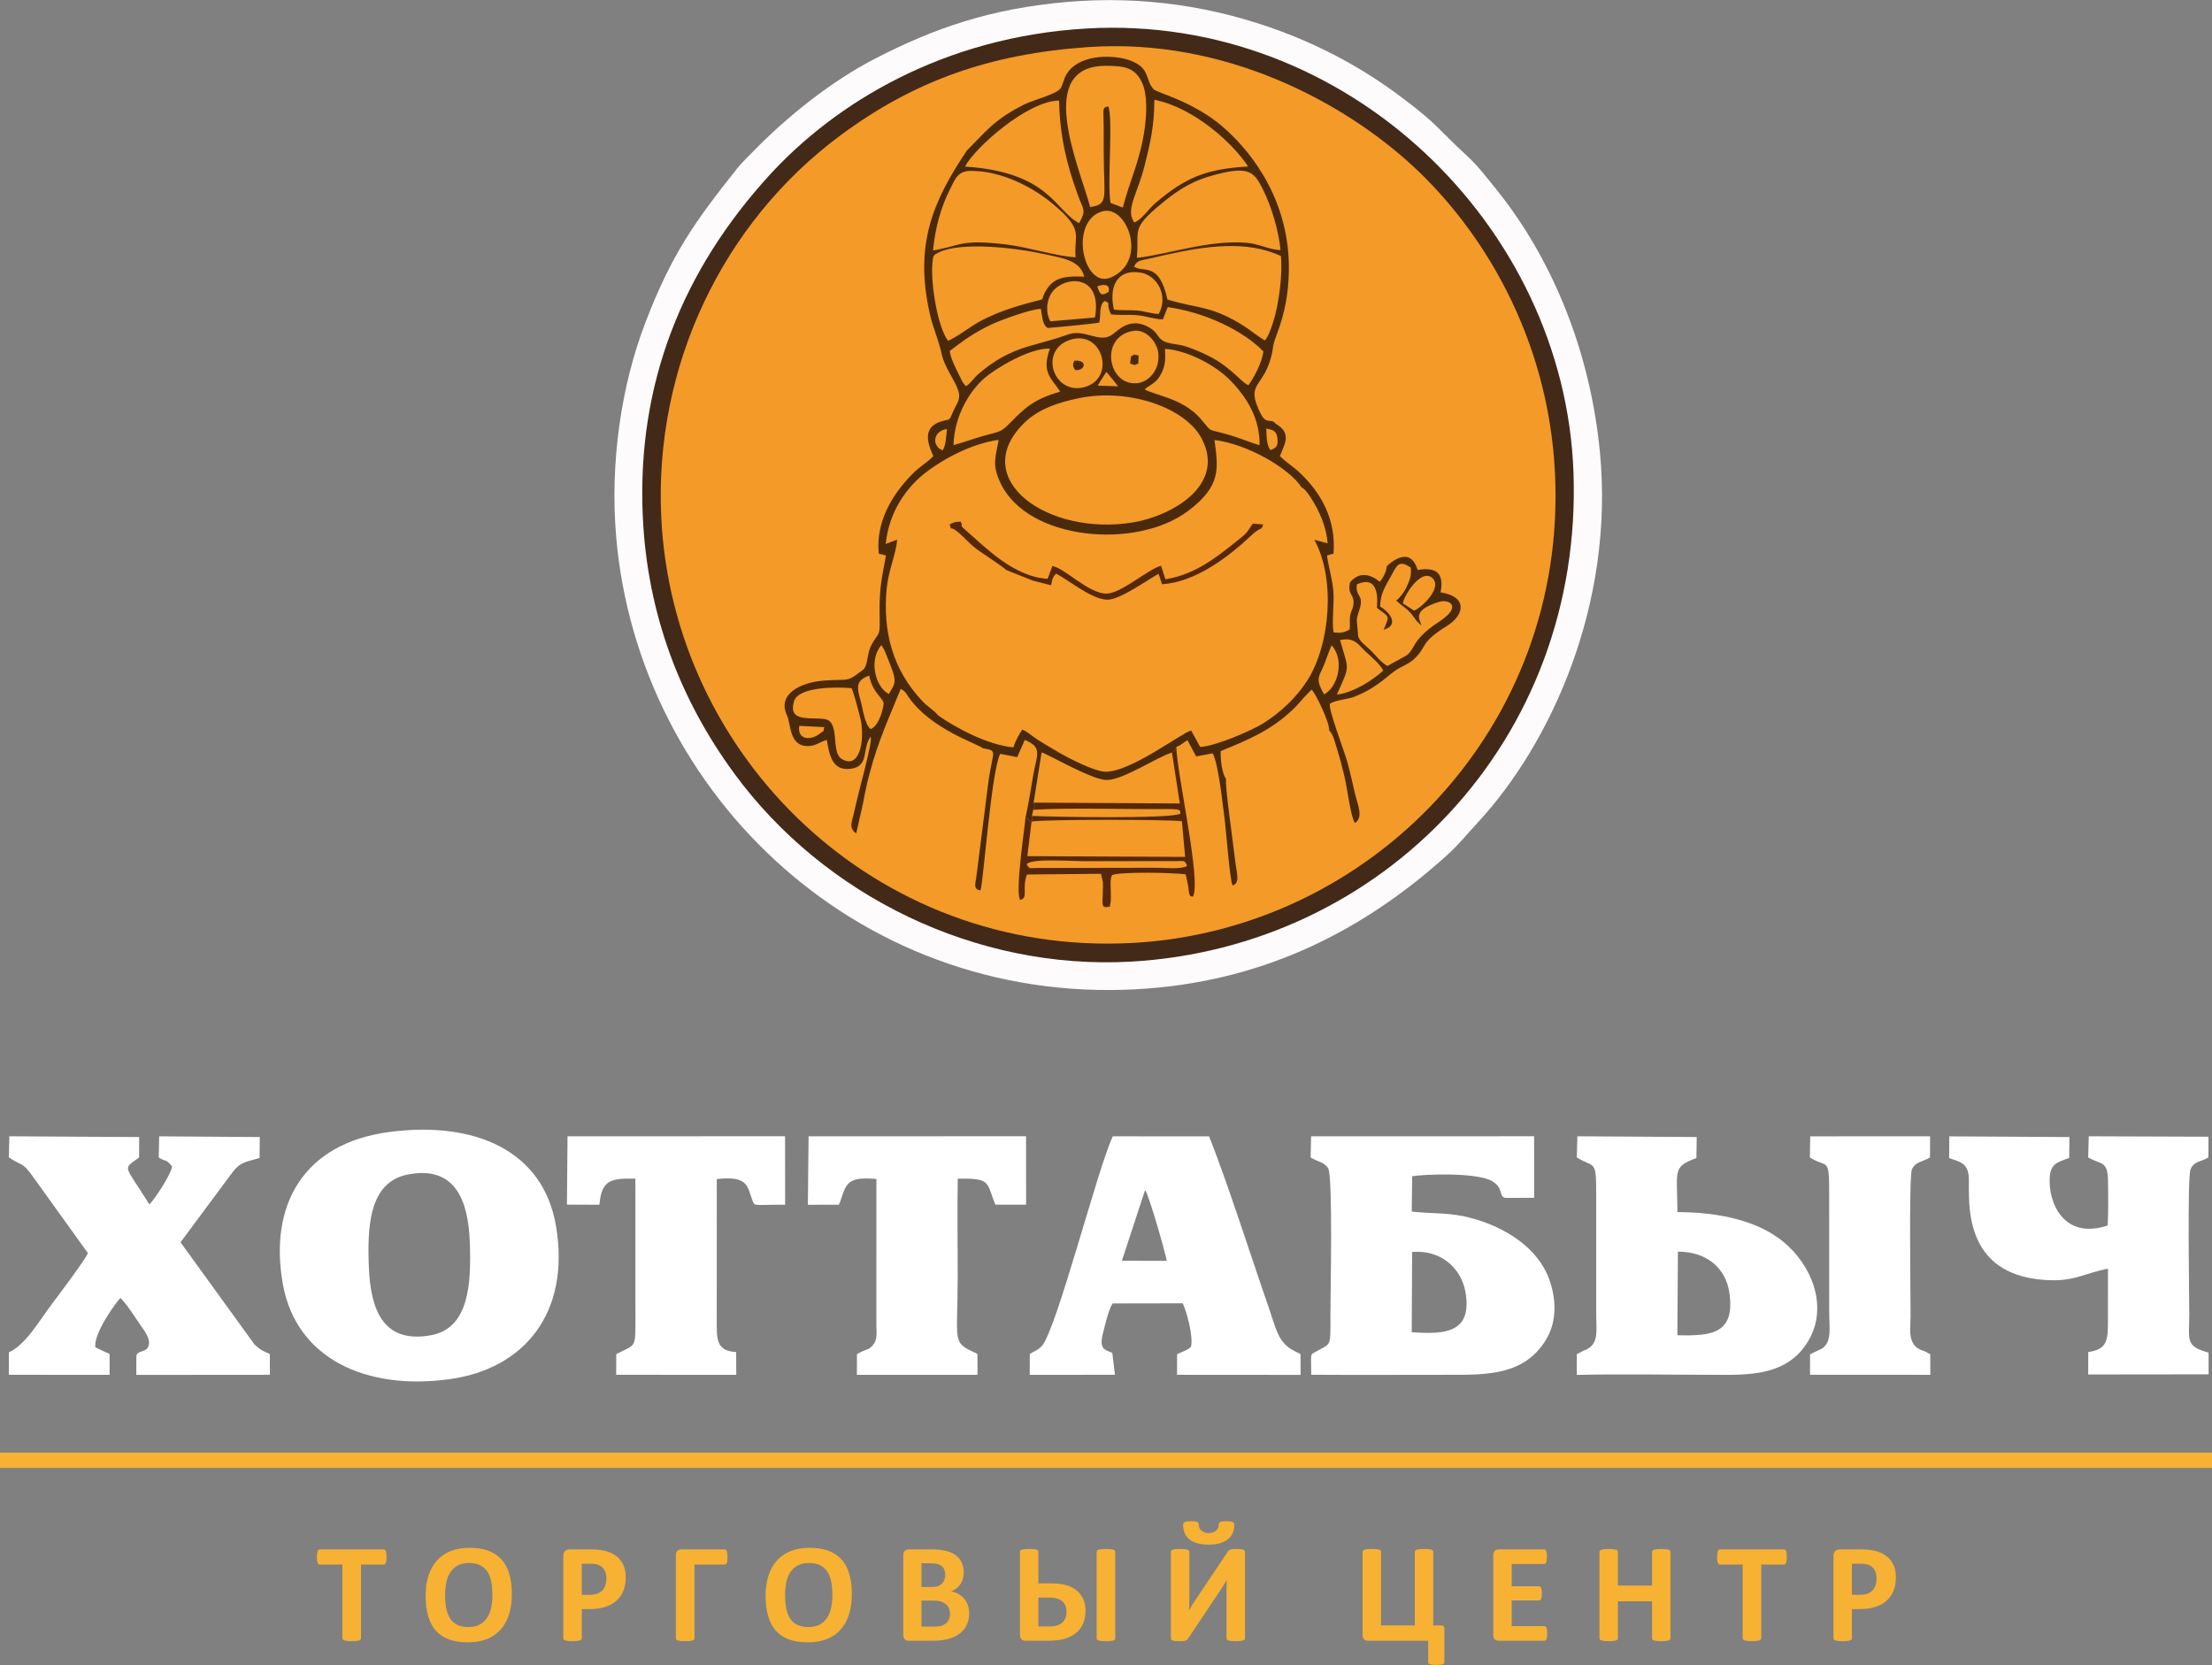
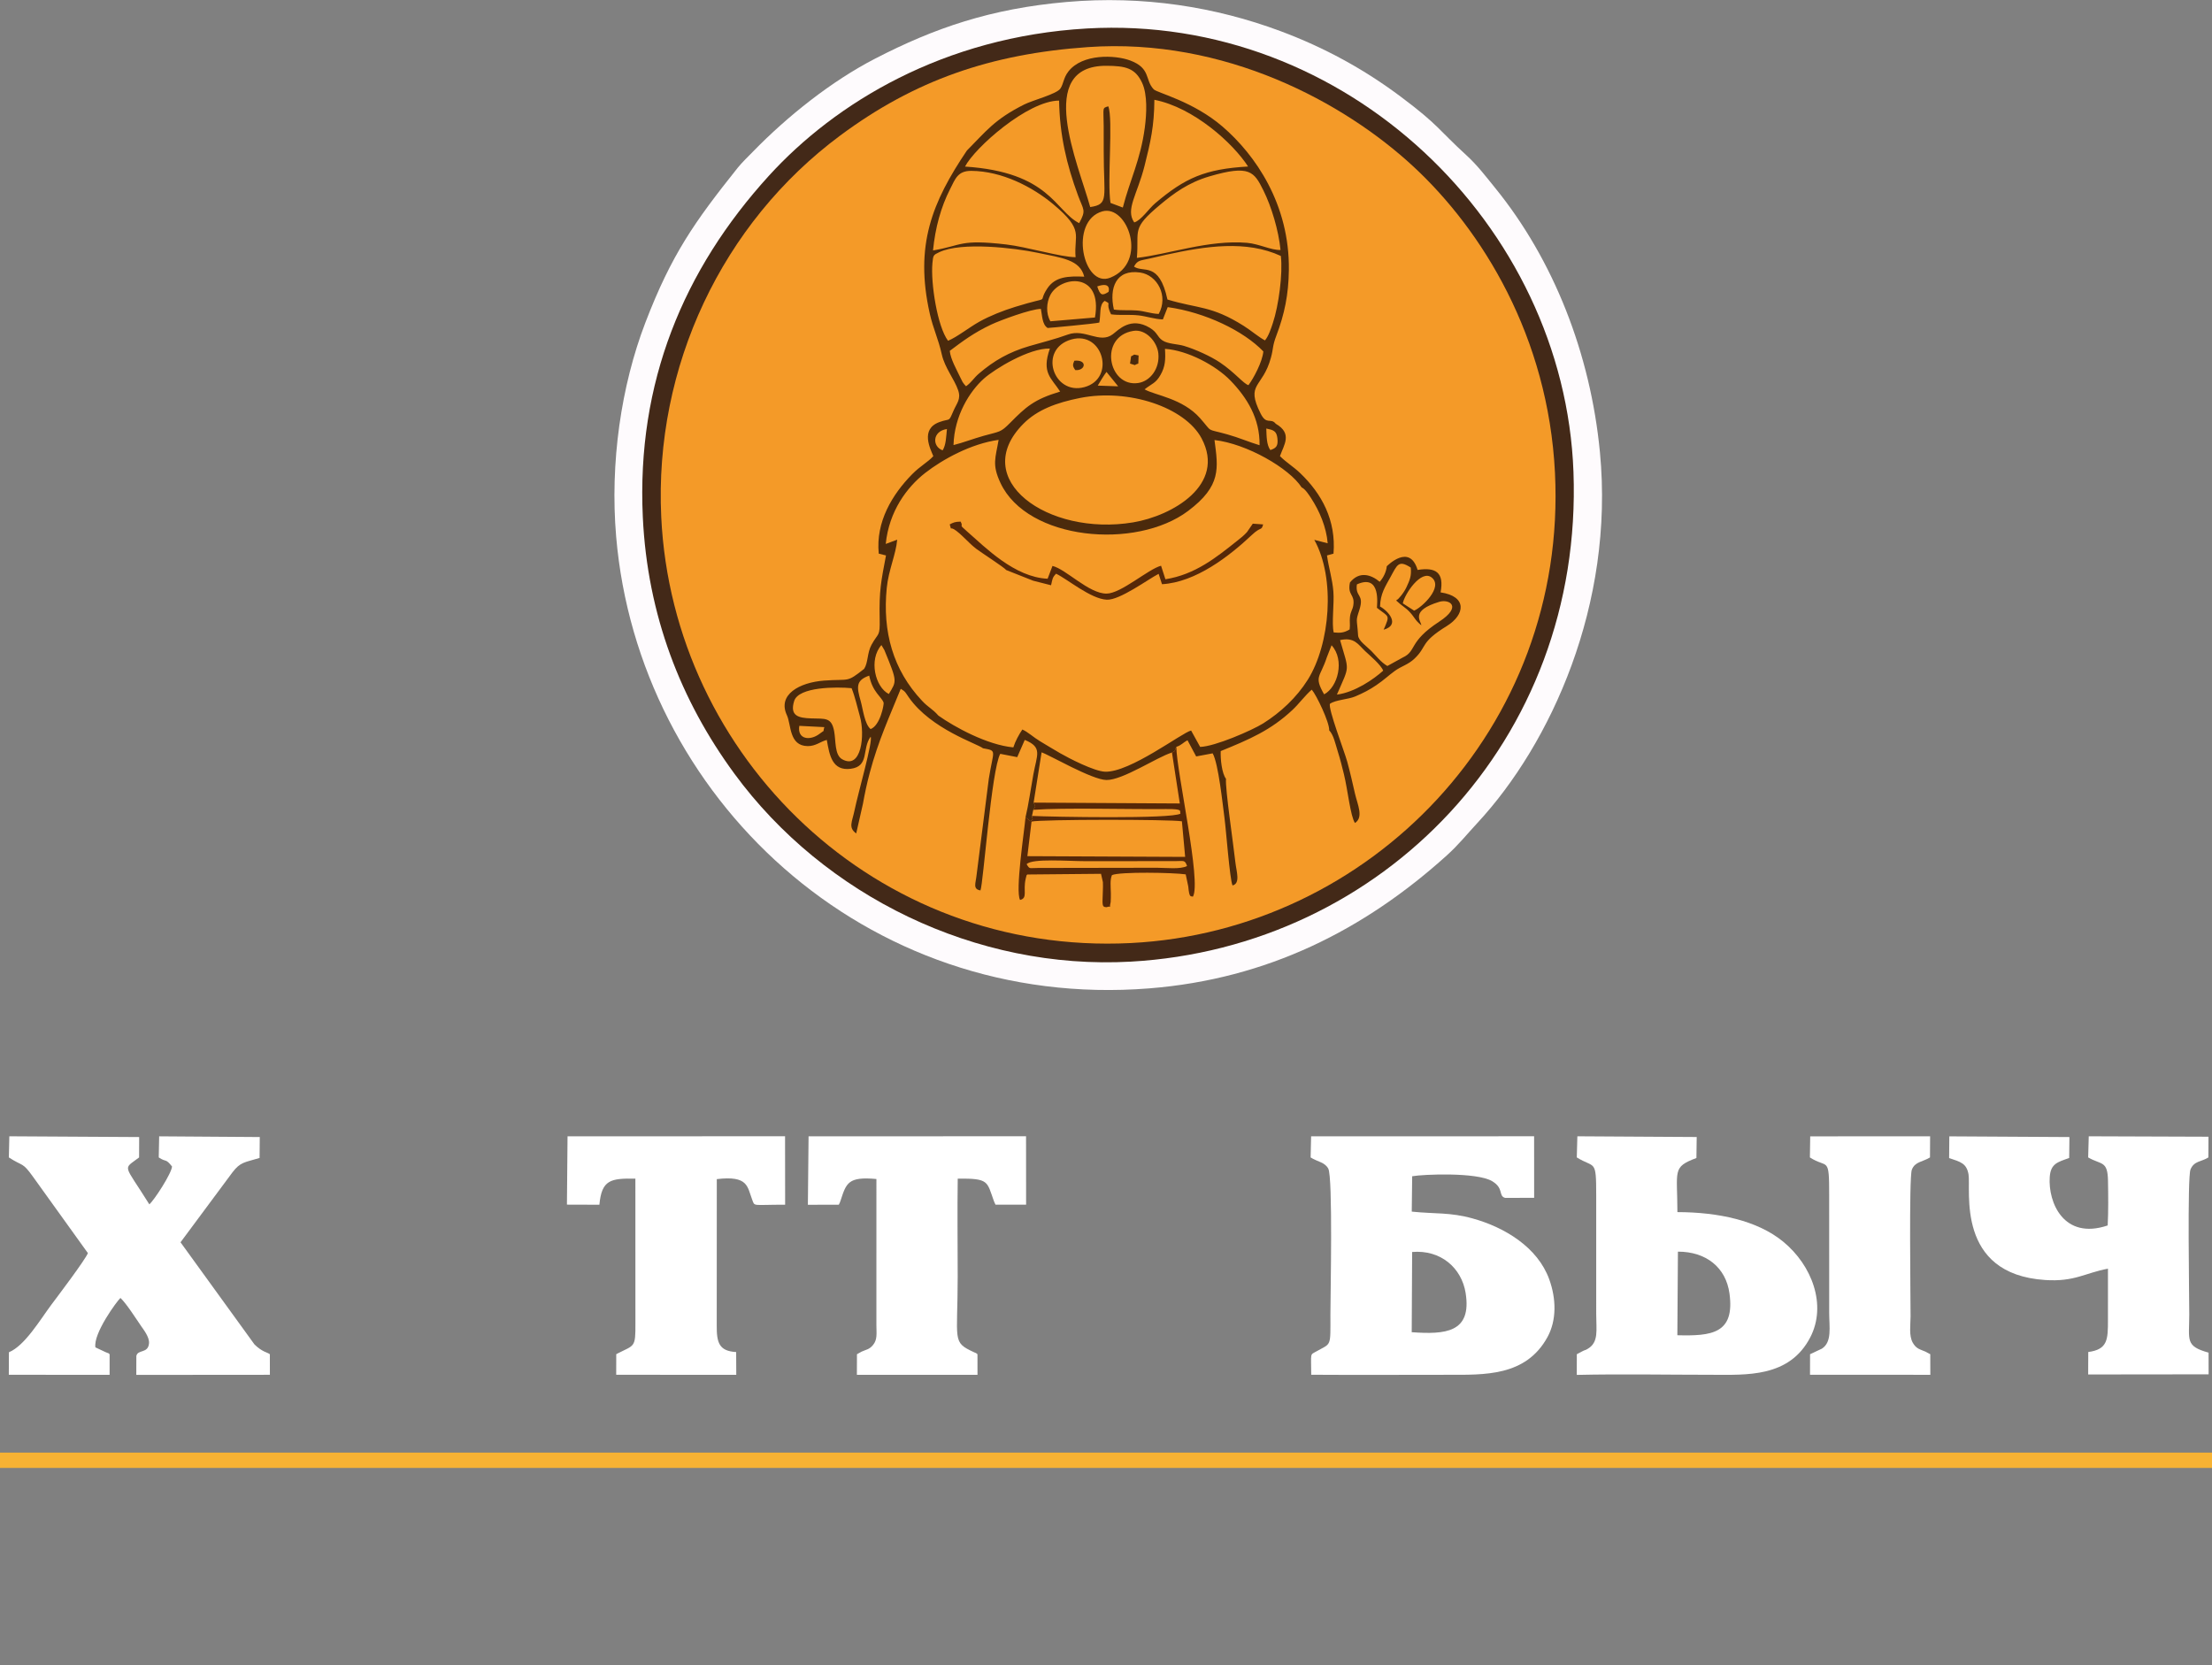
<svg xmlns="http://www.w3.org/2000/svg" width="178" height="134" viewBox="0 0 178 134" fill="none">
  <rect x="0" y="0" width="178" height="134" fill="#808080" stroke="none" />
  <g clip-path="url(#clip0_57_204)">
    <path fill-rule="evenodd" clip-rule="evenodd" d="M85.825 0.16C79.729 0.693 75.203 2.25 70.433 4.712C66.89 6.54 63.37 9.356 60.626 12.168C60.259 12.544 59.691 13.092 59.357 13.511C55.884 17.869 54.041 20.47 51.932 25.966C49.987 31.041 49.075 37.225 49.582 43.186C51.362 64.065 69.52 81.367 92.48 79.544C101.984 78.789 109.767 74.849 116.421 68.846C117.375 67.985 118.022 67.164 118.886 66.232C124.784 59.872 129.922 48.664 128.748 36.405C127.986 28.448 125.012 20.904 120.308 15.116C119.537 14.168 118.883 13.3 117.999 12.492C115.76 10.448 115.79 10.078 112.709 7.774C109.773 5.577 106.589 3.827 103.035 2.503C97.834 0.565 92.018 -0.382 85.825 0.16Z" fill="#FEFBFD" />
    <path fill-rule="evenodd" clip-rule="evenodd" d="M87.465 2.292C75.925 2.955 67.199 8.297 61.872 14.147C54.993 21.702 51.219 30.796 51.727 41.608C52.097 49.494 54.774 56.373 59.095 62.262C66.329 72.123 78.554 78.088 90.996 77.392C111.199 76.26 127.417 59.627 126.617 37.967C125.883 18.142 108.349 1.095 87.465 2.292Z" fill="#432918" />
    <path fill-rule="evenodd" clip-rule="evenodd" d="M87.552 3.79C79.687 4.338 73.59 6.472 67.621 10.9C58.121 17.949 52.633 29.509 53.21 41.606C54.132 60.932 70.467 76.93 90.997 75.896C110.196 74.93 126.15 58.624 125.129 38.052C124.583 27.068 119.255 18.524 113.748 13.414C108.172 8.241 98.562 3.024 87.552 3.79Z" fill="#F49A28" />
    <path fill-rule="evenodd" clip-rule="evenodd" d="M0.713 93.15C1.878 93.907 1.787 93.494 2.645 94.689L7.073 100.851C6.834 101.429 4.661 104.296 4.127 105.01C3.241 106.197 1.997 108.305 0.718 108.829L0.709 110.642L8.82 110.643L8.821 108.987C8.602 108.816 8.866 108.981 8.524 108.832L7.678 108.436C7.49 107.319 9.412 104.71 9.692 104.457C10.168 104.904 10.909 106.071 11.362 106.731C11.546 107.001 12.035 107.611 11.992 108.107C11.919 108.958 11.084 108.577 10.972 109.132L10.968 110.651L21.718 110.642L21.715 108.987C21.539 108.839 21.096 108.812 20.476 108.197L14.527 99.979L18.708 94.346C19.352 93.51 19.656 93.563 20.888 93.192L20.904 91.508L12.808 91.451L12.774 93.15C13.419 93.573 13.294 93.195 13.843 93.876C13.816 94.432 12.383 96.628 12.016 96.924C9.923 93.565 9.862 94.174 11.193 93.15L11.199 91.509L0.751 91.448L0.713 93.15Z" fill="white" />
    <path fill-rule="evenodd" clip-rule="evenodd" d="M156.846 93.2C157.759 93.506 158.252 93.616 158.408 94.515C158.618 95.734 157.34 102.547 164.585 103.015C166.951 103.168 167.76 102.452 169.628 102.102C169.623 103.476 169.621 104.853 169.627 106.227C169.631 107.809 169.606 108.603 168.043 108.809L168.036 110.617L177.728 110.606L177.724 108.86C175.824 108.329 176.169 107.872 176.171 105.791C176.173 104.386 176.005 94.757 176.272 94.113C176.561 93.415 177.154 93.508 177.708 93.15L177.717 91.482L168.082 91.448L168.035 93.149C169.102 93.768 169.602 93.382 169.631 95.032C169.651 96.165 169.666 97.5 169.606 98.624C166.05 99.82 164.806 96.753 164.942 94.738C165.016 93.642 165.575 93.528 166.508 93.194L166.527 91.509L156.862 91.453L156.846 93.2Z" fill="white" />
    <path fill-rule="evenodd" clip-rule="evenodd" d="M45.621 96.948L48.233 96.956C48.42 94.955 49.121 94.822 51.129 94.857L51.132 106.518C51.143 108.477 51.057 108.233 49.701 108.925C49.673 108.94 49.625 108.963 49.589 108.987L49.586 110.642L59.248 110.643L59.239 108.813C57.858 108.733 57.666 108.054 57.676 106.666L57.681 94.895C60.22 94.59 60.129 95.509 60.518 96.518C60.755 97.132 60.466 96.952 63.18 96.953L63.174 91.445L45.67 91.45L45.621 96.948Z" fill="white" />
    <path fill-rule="evenodd" clip-rule="evenodd" d="M65.01 96.96L67.503 96.953C67.524 96.919 67.545 96.824 67.552 96.845C67.559 96.866 67.589 96.761 67.598 96.735C67.608 96.709 67.63 96.656 67.64 96.624C68.104 95.204 68.243 94.677 70.525 94.886L70.524 106.666C70.528 107.329 70.614 107.814 70.246 108.253C69.944 108.614 69.707 108.608 69.335 108.778L68.96 108.987L68.954 110.645L78.659 110.643L78.657 108.987C78.506 108.862 78.619 108.938 78.376 108.826C76.582 107.994 77.066 107.972 77.066 102.739C77.066 100.12 77.029 97.471 77.069 94.856C79.595 94.827 79.408 95.083 79.969 96.633C79.981 96.668 80 96.71 80.012 96.74C80.024 96.77 80.049 96.821 80.059 96.846C80.069 96.87 80.089 96.918 80.109 96.951L82.571 96.953L82.566 91.445L65.066 91.45L65.01 96.96Z" fill="white" />
    <path fill-rule="evenodd" clip-rule="evenodd" d="M145.643 93.15C147.08 94.078 147.196 92.975 147.194 96.201C147.192 97.799 147.194 99.397 147.195 100.996C147.195 102.545 147.194 104.095 147.195 105.645C147.196 106.806 147.44 108.002 146.608 108.539L145.656 108.987L145.652 110.638L155.334 110.643L155.329 108.987L154.933 108.776C154.504 108.586 154.203 108.565 153.918 108.055C153.598 107.482 153.742 106.627 153.744 105.936C153.746 104.524 153.61 94.764 153.845 94.142C154.093 93.486 154.686 93.526 155.307 93.15L155.316 91.447L145.668 91.453L145.643 93.15Z" fill="white" />
-     <path fill-rule="evenodd" clip-rule="evenodd" d="M29.684 102.017C29.547 98.722 29.695 95.132 32.816 94.524C36.641 93.779 37.683 96.624 37.805 99.977C37.927 103.321 37.75 106.905 34.674 107.461C30.85 108.152 29.827 105.439 29.684 102.017ZM44.744 98.684C43.715 92.556 38.171 90.213 31.354 91.099C24.326 92.011 21.613 97.097 22.776 103.416C23.855 109.268 29.349 111.931 36.175 110.995C42.199 110.17 45.914 105.648 44.744 98.684Z" fill="white" />
-     <path fill-rule="evenodd" clip-rule="evenodd" d="M89.549 91.45C88.375 93.85 84.985 107.164 83.817 108.348C83.414 108.755 83.133 108.745 82.868 108.987L82.862 110.645L89.721 110.641L89.508 108.882C88.897 108.614 88.406 108.612 88.775 107.216C88.968 106.485 89.189 105.464 89.527 104.901L95.178 104.891C95.522 105.663 96.021 107.509 95.847 108.371C95.728 108.578 95.076 108.819 94.824 108.936C94.8 108.946 94.751 108.965 94.72 108.987L94.716 110.642L104.662 110.649L104.65 108.987C104.618 108.965 104.566 108.896 104.548 108.926L104.143 108.715C102.841 108.073 102.668 106.875 102.138 105.351C100.607 100.958 98.914 95.569 97.301 91.456L89.549 91.45ZM93.889 101.473L90.278 101.463L92.148 95.769C92.464 96.229 93.736 100.632 93.889 101.473Z" fill="white" />
    <path fill-rule="evenodd" clip-rule="evenodd" d="M106.884 94.045C107.268 94.732 107.057 104.311 107.058 105.791C107.061 108.451 107.145 108.072 105.951 108.749C105.389 109.068 105.509 108.804 105.515 110.639C109.169 110.663 112.826 110.642 116.477 110.642C119.435 110.642 122.78 110.791 124.523 107.613C125.274 106.245 125.233 104.518 124.666 102.955C123.73 100.373 121.083 98.78 118.525 98.066C116.672 97.548 115.488 97.709 113.604 97.51L113.638 94.664C114.51 94.505 118.85 94.323 120.078 95.063C121.04 95.642 120.554 96.241 121.113 96.404L123.453 96.401L123.45 91.446L105.506 91.451L105.466 93.15C106.029 93.508 106.593 93.523 106.884 94.045ZM113.601 107.215L113.635 100.759C115.961 100.563 117.617 102.064 117.938 104.051C118.458 107.274 116.271 107.404 113.601 107.215Z" fill="white" />
    <path fill-rule="evenodd" clip-rule="evenodd" d="M128.447 96.2L128.448 105.791C128.448 107.058 128.661 108.014 127.775 108.546C127.533 108.69 127.643 108.605 127.38 108.724L126.887 108.987L126.884 110.651C130.479 110.57 134.166 110.642 137.776 110.642C140.516 110.642 143.992 110.888 145.678 107.617C147.004 105.046 145.836 101.848 143.486 99.922C141.423 98.23 138.288 97.556 134.981 97.55C134.978 94.161 134.545 93.939 136.511 93.194L136.534 91.506L126.93 91.448L126.885 93.149C128.337 94.052 128.45 93.222 128.447 96.2ZM135.023 100.732C137.284 100.728 138.887 101.996 139.173 104.109C139.611 107.331 137.736 107.531 134.977 107.46L135.023 100.732Z" fill="white" />
    <path fill-rule="evenodd" clip-rule="evenodd" d="M64.321 58.416L66.335 58.519C66.183 59.012 66.446 58.672 65.965 59.045C65.199 59.642 64.138 59.518 64.321 58.416ZM68.528 55.384C68.819 56.117 68.976 56.88 69.194 57.641C69.619 59.12 69.332 61.995 67.761 61.1C67.148 60.75 67.27 59.606 67.121 58.834C66.906 57.711 66.402 57.855 65.275 57.816C64.247 57.782 63.538 57.613 63.905 56.42C64.264 55.262 67.328 55.272 68.528 55.384ZM70.058 58.675C69.57 58.279 69.438 57.042 69.255 56.404C68.935 55.285 68.863 54.751 69.946 54.373C70.21 55.715 70.956 56.089 71.105 56.55C71.147 56.681 70.831 58.392 70.058 58.675ZM71.524 55.853C70.425 55.297 69.892 53.089 70.928 51.915L71.161 52.308C71.176 52.342 71.191 52.38 71.205 52.414C72.222 54.889 72.156 54.8 71.524 55.853ZM106.551 55.88C105.712 54.398 106.232 54.557 106.772 52.895L107.151 51.93C108.232 53.112 107.661 55.304 106.551 55.88ZM111.306 53.974C110.545 54.664 109.013 55.722 107.582 55.9C108.633 53.468 108.573 54.102 107.836 51.514C109.002 51.258 109.292 51.875 109.88 52.426C110.224 52.748 111.128 53.506 111.306 53.974ZM112.885 48.557C113.007 47.851 114.36 45.777 115.221 46.488C116.148 47.251 114.44 48.874 113.795 49.144L112.885 48.557ZM111.053 48.813C111.077 47.782 111.472 47.207 111.907 46.415C112.434 45.456 112.543 45.04 113.524 45.678C113.594 46.363 113.439 46.692 113.179 47.258C112.943 47.772 112.45 48.302 112.432 48.26C112.421 48.237 112.382 48.308 112.358 48.334C112.834 48.79 113.1 48.882 113.457 49.273C113.843 49.695 113.874 49.928 114.375 50.323C114.351 49.972 113.44 49.153 115.821 48.434C116.611 48.195 117.71 48.791 115.805 50.036C113.305 51.67 114.026 52.392 112.877 52.918L111.642 53.598C111.125 53.299 110.743 52.789 110.351 52.391C109.972 52.007 109.312 51.576 109.284 51.129C109.199 49.737 109.072 50.061 109.382 49.108C109.812 47.781 109.042 48.09 109.188 47.032C111.176 46.133 110.793 48.742 110.802 48.916C111.771 49.691 111.877 49.438 111.343 50.679C112.715 50.289 111.704 49.161 111.053 48.813ZM86.919 32.026C90.827 31.255 95.359 32.775 96.691 35.278C98.68 39.019 94.339 41.515 91.18 42.041C84.303 43.186 77.898 38.557 82.369 34.088C83.472 32.986 84.996 32.407 86.919 32.026ZM102.225 36.222C101.913 35.803 101.921 35.076 101.899 34.487C102.473 34.609 102.725 34.68 102.793 35.272C102.868 35.922 102.673 36.064 102.225 36.222ZM104.745 39.228C105.027 39.342 105.357 39.865 105.51 40.1C106.172 41.119 106.73 42.401 106.84 43.724L105.761 43.446C107.493 46.56 107.029 51.846 105.24 54.701C104.335 56.143 103.046 57.338 101.649 58.218C100.765 58.774 97.751 60.085 96.576 60.11L95.849 58.793C95.151 58.937 90.925 62.189 88.915 62.106C88.048 62.069 86.032 61.035 85.326 60.627C84.776 60.308 84.27 60.003 83.69 59.653C83.147 59.326 82.738 58.922 82.269 58.711C82.007 59.09 81.696 59.661 81.544 60.149C79.447 59.957 76.805 58.509 75.514 57.592C75.015 57.022 74.737 56.975 74.192 56.393C71.86 53.906 71.007 50.853 71.357 47.317C71.5 45.88 72.093 44.625 72.198 43.434L71.275 43.776C71.542 41.132 72.988 39.201 74.451 38.061C75.859 36.965 78.148 35.705 80.358 35.4C80.109 36.875 79.808 37.374 80.509 38.87C82.672 43.488 91.413 44.277 95.609 41.119C98.305 39.092 98.025 37.673 97.73 35.414C100.325 35.708 103.755 37.685 104.745 39.228ZM75.855 36.242C75.006 35.946 75.006 34.702 76.2 34.528C76.134 35.172 76.127 35.808 75.855 36.242ZM92.104 31.334C92.706 30.865 93.007 30.842 93.387 30.174C93.77 29.5 93.8 28.941 93.746 28.075C95.562 28.194 97.841 29.409 99.018 30.628C100.355 32.011 101.39 33.679 101.358 35.832C100.479 35.568 99.706 35.222 98.757 34.957C96.965 34.454 97.644 34.871 96.573 33.658C95.15 32.049 92.945 31.82 92.104 31.334ZM88.336 31.034C88.418 30.879 88.879 30.132 89.04 29.933L89.978 31.091L88.336 31.034ZM86.221 27.317C88.751 26.601 89.814 30.466 87.26 31.156C84.737 31.837 83.52 28.081 86.221 27.317ZM91.209 26.628C92.212 26.468 93.117 27.51 93.213 28.445C93.337 29.659 92.562 30.679 91.592 30.824C89.176 31.185 88.382 27.078 91.209 26.628ZM76.729 35.819C76.794 33.458 78.029 31.488 79.185 30.461C80.043 29.7 82.82 28 84.483 28.053C83.794 30.022 84.6 30.407 85.31 31.513C83.193 32.145 82.542 32.764 81.293 34.024C80.497 34.825 80.489 34.7 79.151 35.075C78.341 35.301 77.478 35.635 76.729 35.819ZM88.461 25.96C88.601 25.286 88.428 24.53 88.895 24.215C89.524 24.535 88.898 24.258 89.408 25.297C90.127 25.396 90.863 25.294 91.63 25.382C92.293 25.459 92.891 25.685 93.576 25.707L93.965 24.717C96.996 25.136 100.085 26.638 101.661 28.282C101.591 29.109 100.872 30.456 100.463 30.997C100.072 30.892 99.351 29.96 98.158 29.163C97.439 28.683 96.233 28.125 95.275 27.837C94.757 27.68 93.977 27.691 93.543 27.396C93.1 27.095 93.16 26.765 92.527 26.383C90.992 25.457 90.007 26.553 89.543 26.902C88.482 27.701 87.313 26.426 85.944 26.92C84.86 27.312 83.956 27.523 82.818 27.857C81.203 28.33 79.988 29.026 78.784 30.057C78.334 30.442 78.198 30.757 77.738 31.086C77.711 31.062 77.677 31.024 77.662 31.006C77.647 30.987 77.608 30.947 77.589 30.923L77.461 30.745C77.42 30.679 77.347 30.522 77.313 30.451C76.981 29.751 76.494 28.911 76.427 28.238C77.443 27.478 78.34 26.789 79.777 26.114C80.494 25.777 82.972 24.86 83.76 24.86C83.865 25.344 83.85 26.125 84.305 26.395C84.329 26.405 88.181 26.046 88.461 25.96ZM84.526 25.858C84.154 25.226 84.205 24.356 84.517 23.748C85.322 22.188 88.765 21.822 88.112 25.552L84.526 25.858ZM89.635 24.915C89.24 23.181 89.8 21.65 91.745 21.932C93.14 22.134 94.042 23.83 93.241 25.266C92.558 25.233 92.121 25.037 91.485 24.988C90.845 24.938 90.289 25.004 89.635 24.915ZM88.296 23.051C89.481 22.63 89.207 23.485 89.207 23.488C88.699 23.814 88.535 23.794 88.296 23.051ZM76.289 27.425C75.432 26.294 74.884 22.772 75.032 21.179C75.093 20.53 75.108 20.523 75.574 20.3C77.373 19.442 81.666 19.96 83.482 20.341C85.492 20.763 86.91 20.901 87.249 22.266C85.974 22.211 84.913 22.25 84.274 23.218C83.395 24.548 84.818 23.731 81.695 24.696C80.691 25.006 79.658 25.418 78.823 25.882C77.99 26.344 77.02 27.126 76.289 27.425ZM91.253 21.453C91.54 20.928 91.748 20.981 92.469 20.816C92.916 20.712 93.378 20.604 93.88 20.494C97.02 19.805 100.292 19.315 103.07 20.599C103.239 22.025 102.894 24.601 102.425 26.007C102.275 26.461 102.075 27.066 101.79 27.396C101.242 27.098 100.709 26.622 100.077 26.223C97.474 24.583 96.426 24.853 93.945 24.106C93.27 20.985 91.992 21.991 91.253 21.453ZM88.708 17.01C90.716 16.441 92.437 21.096 89.349 22.346C87.153 23.234 85.996 17.78 88.708 17.01ZM75.08 20.156C75.259 18.33 75.717 16.662 76.453 15.219C76.874 14.391 77.068 13.744 78.164 13.751C80.618 13.768 83.081 15.035 84.763 16.443C87.3 18.566 86.393 18.866 86.553 20.699C85.325 20.689 82.62 19.863 80.962 19.673C77.198 19.241 77.467 19.752 75.08 20.156ZM91.485 20.753C91.673 18.477 91.007 18.439 93.355 16.478C94.455 15.56 95.615 14.698 97.313 14.198C100.573 13.238 100.916 13.823 101.664 15.321C102.32 16.633 102.893 18.567 103.044 20.117C102.29 20.148 101.329 19.627 100.346 19.542C97.285 19.279 94.005 20.476 91.485 20.753ZM91.273 17.9C90.544 16.859 91.517 15.678 92.105 13.336C92.587 11.414 92.877 10.162 92.893 8.031C96.053 8.65 99.231 11.53 100.433 13.401C96.981 13.599 95.357 14.319 92.951 16.365C92.447 16.793 91.823 17.742 91.273 17.9ZM77.655 13.406C78.434 11.893 82.694 8.106 85.225 8.095C85.274 10.863 85.824 13.226 86.755 15.748C87.189 16.927 87.426 16.89 86.84 17.958C84.903 16.983 84.488 13.85 77.655 13.406ZM87.73 16.664C86.751 13.137 83.257 5.266 89.039 5.295C90.557 5.302 91.354 5.473 91.906 6.666C92.347 7.619 92.271 9.155 92.122 10.275C91.781 12.857 90.919 14.501 90.354 16.703L89.362 16.331C89.086 14.636 89.589 9.593 89.185 8.556C88.681 8.705 88.8 8.633 88.814 10.118C88.82 10.795 88.816 11.476 88.816 12.153C88.811 15.934 89.271 16.43 87.73 16.664ZM77.805 12.118C75.012 16.262 73.582 19.752 74.822 25.252C75.097 26.471 75.501 27.244 75.784 28.515C76.028 29.609 76.799 30.51 77.105 31.412C77.348 32.129 76.996 32.437 76.721 33.073C76.307 34.028 76.502 33.637 75.592 33.969C74.02 34.543 74.882 36.151 75.104 36.71C74.668 37.197 74.06 37.494 73.397 38.169C71.811 39.782 70.459 41.99 70.713 44.556L71.296 44.702C70.907 46.756 70.734 47.545 70.787 49.792C70.822 51.292 70.685 50.877 70.13 51.894C69.775 52.544 69.868 53.321 69.537 53.829C68.082 54.98 68.41 54.617 66.311 54.774C64.323 54.923 62.551 55.907 63.321 57.557C63.677 58.319 63.482 60.029 64.995 60.046C65.647 60.053 66.037 59.669 66.533 59.55C66.749 60.792 66.968 62.057 68.452 61.872C69.99 61.68 69.342 60.252 70.058 59.294C70.275 59.582 69.035 63.887 68.766 65.209C68.574 66.152 68.238 66.595 68.899 67.075L69.44 64.691C69.592 63.845 69.768 63.021 69.99 62.191C70.674 59.608 71.601 57.62 72.483 55.435C72.868 55.659 72.853 55.726 73.143 56.139C74.94 58.693 78.641 59.844 79.102 60.221C80.271 60.435 79.942 60.325 79.571 62.665L78.587 70.412C78.521 71.086 78.255 71.555 78.897 71.661C79.123 71.139 79.78 61.963 80.49 60.668L81.856 60.934L82.462 59.548C83.915 60.141 83.444 60.73 83.153 62.331C82.95 63.447 82.767 64.772 82.524 65.771L82.93 66.094C83.228 65.714 83.109 66.241 83.045 65.665L83.147 65.175C83.355 64.798 83.341 64.995 83.176 64.594L83.817 60.549C84.413 60.738 87.877 62.765 89.04 62.774C90.364 62.785 93.115 60.923 94.308 60.563C94.655 60.344 94.43 60.607 94.66 60.105C95.072 59.978 95.172 59.778 95.56 59.577L96.256 60.877L97.583 60.629C98.049 61.443 98.385 64.724 98.533 65.819C98.668 66.814 98.954 70.737 99.182 71.26C99.835 71.101 99.492 70.121 99.415 69.427C99.254 67.96 98.577 63.405 98.657 62.678C98.324 62.254 98.201 61.079 98.231 60.447C100.519 59.514 102.261 58.78 104.026 57.116C104.518 56.653 105.06 55.922 105.558 55.504C105.933 55.933 106.993 58.146 106.961 58.778C107.321 59.157 107.456 59.859 107.652 60.482C107.844 61.089 107.988 61.664 108.145 62.302C108.454 63.557 108.666 65.688 109.035 66.235C109.746 65.769 109.241 64.756 109.038 63.881C108.839 63.014 108.651 62.173 108.415 61.309C108.187 60.479 106.849 57.002 107.023 56.639C107.502 56.314 108.474 56.295 109.053 56.05C109.712 55.77 110.196 55.519 110.752 55.142C111.391 54.708 111.695 54.394 112.226 54.006C112.784 53.598 113.308 53.503 113.833 52.998C114.876 51.999 114.24 51.733 116.43 50.379C117.899 49.468 118.082 47.992 115.924 47.674C116.225 46.081 115.548 45.628 114.074 45.869C113.426 43.694 111.625 45.55 111.594 45.572C111.548 46.053 111.302 46.512 111.024 46.822C110.326 46.234 109.379 45.944 108.63 46.881C108.413 47.961 109.053 47.784 108.897 48.74C108.841 49.079 108.68 49.214 108.632 49.657C108.587 50.074 108.662 50.208 108.606 50.659C108.156 50.92 107.894 50.952 107.325 50.9C107.146 50.19 107.376 48.562 107.297 47.603C107.214 46.582 106.925 45.714 106.783 44.702L107.307 44.556C107.526 41.87 106.358 39.734 104.627 38.077C104.064 37.539 103.55 37.253 102.998 36.71C103.321 35.787 104.025 34.894 102.66 34.103C102.25 33.59 101.923 34.246 101.438 33.275C100.208 30.814 101.605 31.265 102.276 28.771C102.482 28.006 102.381 27.873 102.706 27.017C103.369 25.275 103.689 23.697 103.715 21.744C103.784 16.43 101.01 12.456 98.382 10.191C96.01 8.146 93.108 7.472 92.84 7.19C92.115 6.427 92.619 5.495 90.949 4.869C89.724 4.41 87.098 4.317 85.982 5.742C85.565 6.275 85.592 6.738 85.33 7.126C85.027 7.575 83.12 8.056 82.413 8.412C79.999 9.627 79.352 10.565 77.805 12.118Z" fill="#4B2A0C" />
    <path fill-rule="evenodd" clip-rule="evenodd" d="M93.096 69.837L83.521 69.853C82.817 69.848 82.872 69.981 82.613 69.549C83.038 69.065 86.012 69.308 87.3 69.306L94.559 69.302C95.267 69.302 95.342 69.184 95.523 69.697C94.988 69.979 93.844 69.837 93.096 69.837ZM83.008 66.12C83.778 65.936 94.177 65.934 95.108 66.098L95.37 68.962L82.673 68.904L83.008 66.12ZM94.308 60.563L94.94 64.663L83.176 64.594C83.341 64.995 83.355 64.798 83.147 65.175C85.611 64.989 90.787 65.144 93.827 65.112C95.272 65.097 94.897 65.273 94.991 65.48C94.296 65.92 84.631 65.744 83.045 65.665C83.109 66.241 83.228 65.714 82.93 66.093L82.524 65.771C82.418 66.954 81.687 71.708 82.085 72.428C82.718 72.273 82.311 71.71 82.535 70.731C82.638 70.284 82.583 70.519 82.662 70.379L88.598 70.324L88.751 70.995C88.767 71.18 88.751 71.533 88.746 71.73C88.717 72.812 88.643 73.001 89.04 73.011C89.534 72.842 89.214 73.246 89.376 72.6C89.391 72.539 89.393 71.977 89.391 71.88C89.379 71.364 89.313 70.796 89.48 70.429C90.091 70.142 94.5 70.226 95.415 70.369L95.619 71.338C95.705 72.286 95.811 72.101 95.994 72.162C96.698 70.994 94.674 62.098 94.66 60.105C94.43 60.607 94.655 60.344 94.308 60.563Z" fill="#562808" />
    <path fill-rule="evenodd" clip-rule="evenodd" d="M80.972 45.877L83.143 46.736L84.579 47.101C84.703 46.58 84.675 46.489 84.983 46.171C85.933 46.633 87.778 48.201 89.061 48.264C90.101 48.315 92.381 46.623 93.235 46.181L93.507 47.017C96.217 46.863 98.917 44.769 100.731 43.058C101.503 42.33 101.494 42.756 101.646 42.204L100.812 42.145L100.349 42.817C100.061 43.133 99.906 43.242 99.579 43.504C97.889 44.855 96.168 46.247 93.78 46.618L93.431 45.53C92.395 45.8 90.211 47.772 89.041 47.773C87.613 47.775 85.782 45.805 84.693 45.546L84.302 46.576C81.633 46.454 79.308 44.069 77.794 42.747C77.062 42.107 77.574 42.49 77.302 41.98C76.85 41.984 76.698 42.061 76.424 42.203C76.62 42.838 76.353 42.266 76.961 42.725C77.183 42.893 77.3 43.009 77.501 43.198C77.873 43.546 78.151 43.856 78.559 44.168C78.946 44.464 80.804 45.658 80.972 45.877Z" fill="#562808" />
    <path fill-rule="evenodd" clip-rule="evenodd" d="M86.529 29.786C87.355 29.855 87.537 28.922 86.452 29.03C86.315 29.348 86.294 29.456 86.529 29.786Z" fill="#4B2A0C" />
-     <path fill-rule="evenodd" clip-rule="evenodd" d="M91.019 28.676L90.934 29.26C91.565 29.436 91.115 29.413 91.6 29.261L91.623 28.607C91.063 28.518 91.447 28.482 91.019 28.676Z" fill="#4B2A0C" />
-     <path d="M31.104 125.308C31.104 125.419 31.101 125.512 31.09 125.591C31.081 125.669 31.067 125.731 31.049 125.777C31.029 125.825 31.006 125.86 30.977 125.882C30.95 125.905 30.916 125.917 30.884 125.917H29.05V131.844C29.05 131.881 29.04 131.916 29.014 131.948C28.989 131.976 28.948 132.001 28.892 132.021C28.837 132.038 28.759 132.054 28.663 132.065C28.565 132.077 28.446 132.083 28.303 132.083C28.159 132.083 28.04 132.077 27.943 132.065C27.846 132.054 27.769 132.038 27.713 132.021C27.657 132.001 27.616 131.976 27.591 131.948C27.566 131.916 27.554 131.881 27.554 131.844V125.917H25.721C25.685 125.917 25.651 125.905 25.624 125.882C25.599 125.86 25.576 125.825 25.557 125.777C25.54 125.731 25.525 125.669 25.514 125.591C25.505 125.512 25.5 125.419 25.5 125.308C25.5 125.195 25.505 125.099 25.514 125.018C25.525 124.939 25.54 124.875 25.557 124.829C25.576 124.78 25.599 124.747 25.624 124.726C25.651 124.705 25.685 124.695 25.721 124.695H30.884C30.916 124.695 30.948 124.705 30.977 124.726C31.006 124.747 31.029 124.78 31.049 124.829C31.067 124.875 31.081 124.939 31.09 125.018C31.101 125.099 31.104 125.195 31.104 125.308ZM41.189 128.286C41.189 128.895 41.114 129.44 40.963 129.92C40.812 130.402 40.588 130.811 40.289 131.145C39.99 131.48 39.621 131.736 39.182 131.913C38.742 132.088 38.232 132.176 37.654 132.176C37.085 132.176 36.587 132.1 36.164 131.951C35.738 131.802 35.384 131.575 35.1 131.267C34.818 130.961 34.606 130.571 34.464 130.097C34.322 129.624 34.252 129.064 34.252 128.415C34.252 127.823 34.327 127.288 34.478 126.813C34.629 126.337 34.853 125.934 35.152 125.6C35.451 125.267 35.82 125.011 36.258 124.834C36.699 124.656 37.21 124.567 37.791 124.567C38.347 124.567 38.836 124.64 39.262 124.788C39.685 124.936 40.04 125.163 40.325 125.471C40.611 125.777 40.826 126.162 40.971 126.63C41.116 127.099 41.189 127.65 41.189 128.286ZM39.623 128.362C39.623 127.976 39.593 127.625 39.532 127.309C39.472 126.992 39.37 126.721 39.225 126.496C39.08 126.272 38.887 126.097 38.644 125.973C38.403 125.85 38.101 125.789 37.74 125.789C37.375 125.789 37.068 125.859 36.825 125.996C36.58 126.133 36.38 126.319 36.229 126.551C36.078 126.781 35.973 127.05 35.91 127.359C35.849 127.669 35.817 127.995 35.817 128.34C35.817 128.741 35.849 129.102 35.909 129.422C35.968 129.742 36.072 130.016 36.214 130.245C36.357 130.472 36.548 130.644 36.79 130.764C37.032 130.883 37.335 130.942 37.701 130.942C38.066 130.942 38.372 130.875 38.615 130.737C38.861 130.601 39.06 130.415 39.211 130.181C39.361 129.946 39.468 129.672 39.53 129.36C39.593 129.049 39.623 128.715 39.623 128.362ZM50.354 126.929C50.354 127.344 50.29 127.708 50.16 128.027C50.033 128.347 49.845 128.613 49.597 128.831C49.352 129.05 49.051 129.215 48.693 129.329C48.335 129.443 47.913 129.5 47.428 129.5H46.816V131.844C46.816 131.884 46.804 131.916 46.779 131.948C46.753 131.976 46.712 132.001 46.657 132.021C46.601 132.04 46.526 132.054 46.43 132.065C46.337 132.077 46.216 132.083 46.071 132.083C45.928 132.083 45.808 132.077 45.711 132.065C45.614 132.054 45.539 132.038 45.483 132.021C45.426 132.001 45.386 131.976 45.365 131.948C45.342 131.916 45.33 131.881 45.33 131.844V125.23C45.33 125.052 45.377 124.918 45.469 124.829C45.562 124.739 45.684 124.695 45.835 124.695H47.564C47.737 124.695 47.904 124.701 48.061 124.715C48.218 124.729 48.404 124.756 48.625 124.8C48.843 124.845 49.066 124.924 49.29 125.042C49.515 125.158 49.708 125.308 49.867 125.488C50.024 125.669 50.146 125.878 50.23 126.12C50.313 126.36 50.354 126.63 50.354 126.929ZM48.799 127.038C48.799 126.779 48.752 126.566 48.662 126.4C48.572 126.232 48.459 126.109 48.325 126.028C48.192 125.949 48.053 125.899 47.908 125.878C47.76 125.856 47.611 125.847 47.454 125.847H46.816V128.348H47.489C47.728 128.348 47.927 128.315 48.09 128.251C48.25 128.187 48.383 128.097 48.486 127.98C48.589 127.865 48.666 127.725 48.72 127.565C48.772 127.404 48.799 127.227 48.799 127.038ZM58.541 125.312C58.541 125.424 58.538 125.519 58.528 125.597C58.518 125.675 58.503 125.736 58.486 125.783C58.466 125.832 58.443 125.864 58.414 125.885C58.385 125.906 58.352 125.917 58.315 125.917H55.885V131.856C55.885 131.893 55.873 131.926 55.848 131.955C55.824 131.984 55.783 132.007 55.726 132.027C55.67 132.044 55.593 132.059 55.5 132.07C55.406 132.079 55.284 132.083 55.136 132.083C54.994 132.083 54.874 132.079 54.777 132.07C54.681 132.059 54.603 132.044 54.547 132.027C54.491 132.007 54.451 131.984 54.425 131.955C54.4 131.926 54.388 131.893 54.388 131.856V125.166C54.388 125.007 54.429 124.889 54.51 124.811C54.591 124.733 54.698 124.695 54.831 124.695H58.315C58.391 124.695 58.446 124.741 58.486 124.837C58.523 124.931 58.541 125.088 58.541 125.312ZM68.548 128.286C68.548 128.895 68.472 129.44 68.321 129.92C68.17 130.402 67.946 130.811 67.646 131.145C67.349 131.48 66.98 131.736 66.54 131.913C66.099 132.088 65.591 132.176 65.013 132.176C64.443 132.176 63.945 132.1 63.521 131.951C63.097 131.802 62.743 131.575 62.458 131.267C62.176 130.961 61.964 130.571 61.822 130.097C61.681 129.624 61.61 129.064 61.61 128.415C61.61 127.823 61.685 127.288 61.836 126.813C61.987 126.337 62.211 125.934 62.511 125.6C62.809 125.267 63.178 125.011 63.617 124.834C64.058 124.656 64.568 124.567 65.15 124.567C65.705 124.567 66.194 124.64 66.62 124.788C67.043 124.936 67.399 125.163 67.683 125.471C67.97 125.777 68.184 126.162 68.329 126.63C68.473 127.099 68.548 127.65 68.548 128.286ZM66.981 128.362C66.981 127.976 66.951 127.625 66.89 127.309C66.83 126.992 66.728 126.721 66.583 126.496C66.438 126.272 66.244 126.097 66.002 125.973C65.761 125.85 65.459 125.789 65.097 125.789C64.733 125.789 64.427 125.859 64.183 125.996C63.938 126.133 63.738 126.319 63.587 126.551C63.437 126.781 63.331 127.05 63.268 127.359C63.207 127.669 63.175 127.995 63.175 128.34C63.175 128.741 63.207 129.102 63.267 129.422C63.326 129.742 63.43 130.016 63.572 130.245C63.715 130.472 63.907 130.644 64.148 130.764C64.391 130.883 64.694 130.942 65.059 130.942C65.425 130.942 65.73 130.875 65.974 130.737C66.219 130.601 66.418 130.415 66.569 130.181C66.72 129.946 66.826 129.672 66.888 129.36C66.951 129.049 66.981 128.715 66.981 128.362ZM77.991 129.841C77.991 130.103 77.954 130.339 77.882 130.552C77.811 130.764 77.712 130.953 77.586 131.116C77.458 131.278 77.307 131.418 77.133 131.536C76.958 131.654 76.764 131.75 76.554 131.827C76.343 131.902 76.117 131.958 75.876 131.993C75.637 132.03 75.37 132.048 75.077 132.048H73.129C73.005 132.048 72.901 132.012 72.816 131.937C72.731 131.864 72.688 131.744 72.688 131.576V125.166C72.688 125 72.731 124.879 72.816 124.805C72.901 124.732 73.005 124.695 73.129 124.695H74.966C75.414 124.695 75.794 124.733 76.105 124.809C76.416 124.886 76.677 125 76.891 125.152C77.105 125.306 77.267 125.5 77.379 125.734C77.493 125.969 77.55 126.244 77.55 126.563C77.55 126.741 77.526 126.907 77.481 127.064C77.437 127.221 77.37 127.365 77.284 127.493C77.197 127.623 77.091 127.736 76.964 127.835C76.837 127.934 76.694 128.013 76.532 128.073C76.74 128.112 76.932 128.177 77.109 128.272C77.284 128.368 77.437 128.49 77.567 128.639C77.698 128.788 77.8 128.965 77.876 129.165C77.951 129.366 77.991 129.591 77.991 129.841ZM76.064 126.743C76.064 126.595 76.041 126.464 75.997 126.345C75.952 126.229 75.884 126.13 75.794 126.053C75.703 125.975 75.588 125.917 75.451 125.874C75.315 125.833 75.13 125.812 74.9 125.812H74.151V127.72H74.979C75.194 127.72 75.367 127.695 75.495 127.643C75.622 127.591 75.728 127.522 75.812 127.433C75.898 127.344 75.96 127.239 76.003 127.121C76.043 127 76.064 126.877 76.064 126.743ZM76.447 129.896C76.447 129.725 76.418 129.572 76.362 129.436C76.306 129.302 76.223 129.189 76.113 129.099C76.004 129.008 75.865 128.938 75.695 128.887C75.525 128.839 75.304 128.813 75.031 128.813H74.151V130.907H75.225C75.432 130.907 75.606 130.886 75.749 130.842C75.89 130.799 76.012 130.733 76.117 130.648C76.219 130.563 76.3 130.458 76.36 130.33C76.418 130.204 76.447 130.059 76.447 129.896ZM89.743 131.856C89.743 131.893 89.732 131.926 89.707 131.955C89.682 131.984 89.641 132.007 89.585 132.027C89.529 132.044 89.452 132.059 89.355 132.07C89.258 132.079 89.139 132.083 88.996 132.083C88.852 132.083 88.733 132.079 88.637 132.07C88.543 132.059 88.468 132.044 88.41 132.027C88.35 132.007 88.309 131.984 88.283 131.955C88.259 131.926 88.248 131.893 88.248 131.856V124.887C88.248 124.85 88.259 124.817 88.283 124.788C88.309 124.759 88.35 124.736 88.41 124.716C88.468 124.698 88.545 124.683 88.642 124.674C88.738 124.665 88.857 124.66 88.996 124.66C89.139 124.66 89.258 124.665 89.355 124.674C89.452 124.683 89.529 124.698 89.585 124.716C89.641 124.736 89.682 124.759 89.707 124.788C89.732 124.817 89.743 124.85 89.743 124.887V131.856ZM87.354 129.622C87.354 129.971 87.299 130.289 87.194 130.58C87.085 130.869 86.915 131.121 86.684 131.338C86.454 131.553 86.153 131.727 85.781 131.855C85.411 131.984 84.904 132.048 84.262 132.048H82.533C82.469 132.048 82.41 132.04 82.356 132.022C82.301 132.006 82.253 131.976 82.21 131.937C82.17 131.896 82.137 131.849 82.112 131.791C82.086 131.73 82.075 131.66 82.075 131.576V124.887C82.075 124.85 82.086 124.817 82.112 124.788C82.137 124.759 82.178 124.736 82.236 124.716C82.294 124.698 82.371 124.683 82.468 124.674C82.564 124.665 82.68 124.66 82.822 124.66C82.967 124.66 83.088 124.665 83.182 124.674C83.276 124.683 83.351 124.698 83.407 124.716C83.464 124.736 83.504 124.759 83.525 124.788C83.549 124.817 83.56 124.85 83.56 124.887V127.429H84.485C85.034 127.429 85.47 127.475 85.798 127.571C86.124 127.666 86.402 127.806 86.631 127.992C86.858 128.177 87.037 128.408 87.165 128.683C87.29 128.961 87.354 129.273 87.354 129.622ZM85.822 129.746C85.822 129.565 85.795 129.404 85.743 129.259C85.691 129.116 85.61 128.994 85.499 128.891C85.389 128.79 85.25 128.711 85.08 128.654C84.91 128.598 84.658 128.569 84.326 128.569H83.56V130.896H84.349C84.695 130.896 84.959 130.862 85.134 130.791C85.31 130.722 85.446 130.63 85.543 130.52C85.642 130.408 85.714 130.286 85.757 130.15C85.801 130.013 85.822 129.878 85.822 129.746ZM100.185 131.856C100.185 131.893 100.173 131.926 100.147 131.955C100.122 131.984 100.081 132.007 100.026 132.027C99.97 132.044 99.892 132.059 99.796 132.07C99.7 132.079 99.579 132.083 99.436 132.083C99.293 132.083 99.173 132.079 99.076 132.07C98.98 132.059 98.904 132.044 98.85 132.027C98.794 132.007 98.756 131.984 98.734 131.955C98.711 131.926 98.699 131.893 98.699 131.856V127.98C98.699 127.832 98.701 127.687 98.705 127.545C98.708 127.402 98.715 127.276 98.722 127.167H98.711C98.679 127.22 98.645 127.282 98.603 127.352C98.56 127.422 98.516 127.495 98.469 127.573C98.421 127.65 98.371 127.73 98.319 127.811C98.264 127.893 98.212 127.972 98.159 128.048L95.613 131.861C95.582 131.902 95.552 131.939 95.52 131.969C95.488 131.999 95.447 132.022 95.395 132.04C95.344 132.057 95.283 132.07 95.209 132.074C95.135 132.08 95.039 132.083 94.923 132.083C94.777 132.083 94.656 132.079 94.568 132.07C94.476 132.059 94.405 132.044 94.354 132.027C94.302 132.007 94.267 131.981 94.25 131.953C94.231 131.922 94.221 131.885 94.221 131.844V124.887C94.221 124.85 94.232 124.817 94.258 124.788C94.283 124.759 94.324 124.736 94.382 124.716C94.44 124.698 94.517 124.683 94.612 124.674C94.705 124.665 94.824 124.66 94.968 124.66C95.112 124.66 95.234 124.665 95.327 124.674C95.422 124.683 95.497 124.698 95.553 124.716C95.61 124.736 95.65 124.759 95.671 124.788C95.695 124.817 95.706 124.85 95.706 124.887V128.787C95.706 128.907 95.704 129.037 95.7 129.172C95.697 129.31 95.691 129.442 95.683 129.57H95.695C95.761 129.457 95.842 129.32 95.941 129.16C96.039 129.002 96.141 128.846 96.246 128.695L98.796 124.881C98.823 124.845 98.85 124.811 98.881 124.782C98.912 124.753 98.952 124.73 99.003 124.71C99.053 124.692 99.117 124.68 99.192 124.672C99.268 124.665 99.364 124.66 99.483 124.66C99.625 124.66 99.741 124.665 99.831 124.674C99.92 124.683 99.989 124.698 100.043 124.716C100.095 124.736 100.132 124.759 100.153 124.788C100.174 124.817 100.185 124.852 100.185 124.893V131.856ZM99.326 122.717C99.326 122.927 99.289 123.128 99.218 123.32C99.146 123.512 99.03 123.682 98.87 123.828C98.708 123.976 98.496 124.092 98.234 124.179C97.97 124.267 97.649 124.311 97.267 124.311C96.896 124.311 96.58 124.27 96.319 124.191C96.058 124.112 95.845 124.001 95.681 123.863C95.517 123.723 95.396 123.557 95.321 123.361C95.245 123.163 95.207 122.95 95.207 122.717C95.207 122.66 95.216 122.614 95.239 122.578C95.259 122.541 95.294 122.511 95.343 122.488C95.393 122.467 95.459 122.45 95.544 122.439C95.628 122.43 95.737 122.427 95.865 122.427C95.987 122.427 96.086 122.432 96.167 122.444C96.246 122.456 96.306 122.473 96.347 122.494C96.388 122.517 96.418 122.546 96.435 122.584C96.452 122.62 96.46 122.663 96.46 122.712C96.46 122.802 96.478 122.89 96.514 122.969C96.551 123.049 96.603 123.119 96.673 123.177C96.745 123.237 96.832 123.285 96.934 123.324C97.036 123.361 97.151 123.381 97.274 123.381C97.396 123.381 97.506 123.363 97.605 123.326C97.703 123.289 97.788 123.242 97.86 123.183C97.93 123.125 97.982 123.055 98.019 122.971C98.055 122.89 98.073 122.799 98.073 122.7C98.073 122.655 98.081 122.614 98.096 122.581C98.11 122.546 98.141 122.517 98.183 122.494C98.226 122.473 98.284 122.456 98.357 122.444C98.431 122.432 98.525 122.427 98.638 122.427C98.773 122.427 98.885 122.43 98.974 122.439C99.061 122.45 99.132 122.467 99.184 122.488C99.237 122.511 99.274 122.541 99.294 122.578C99.317 122.614 99.326 122.66 99.326 122.717ZM116.228 133.776C116.228 133.814 116.217 133.846 116.199 133.873C116.181 133.898 116.148 133.919 116.1 133.937C116.054 133.954 115.987 133.968 115.903 133.977C115.817 133.987 115.711 133.991 115.584 133.991C115.456 133.991 115.349 133.987 115.267 133.977C115.183 133.968 115.117 133.954 115.067 133.937C115.015 133.919 114.98 133.898 114.959 133.873C114.937 133.846 114.928 133.812 114.928 133.776V132.048H110.08C109.947 132.048 109.842 132.009 109.765 131.931C109.688 131.855 109.649 131.736 109.649 131.576V124.887C109.649 124.85 109.66 124.817 109.686 124.788C109.711 124.759 109.752 124.736 109.808 124.716C109.863 124.698 109.939 124.683 110.036 124.674C110.133 124.665 110.252 124.66 110.396 124.66C110.541 124.66 110.662 124.665 110.756 124.674C110.85 124.683 110.925 124.698 110.981 124.716C111.038 124.736 111.078 124.759 111.099 124.788C111.123 124.817 111.134 124.85 111.134 124.887V130.814H113.849V124.887C113.849 124.85 113.86 124.817 113.886 124.788C113.911 124.759 113.952 124.736 114.008 124.716C114.063 124.698 114.139 124.683 114.235 124.674C114.333 124.665 114.452 124.66 114.595 124.66C114.74 124.66 114.862 124.665 114.955 124.674C115.05 124.683 115.125 124.698 115.181 124.716C115.238 124.736 115.278 124.759 115.299 124.788C115.322 124.817 115.334 124.85 115.334 124.887V130.814H115.978C116.072 130.814 116.138 130.836 116.173 130.88C116.21 130.923 116.228 131.003 116.228 131.121V133.776ZM124.502 131.46C124.502 131.571 124.499 131.662 124.488 131.738C124.479 131.811 124.465 131.872 124.447 131.916C124.427 131.963 124.404 131.995 124.375 132.016C124.348 132.038 124.314 132.048 124.282 132.048H120.604C120.481 132.048 120.377 132.012 120.291 131.937C120.206 131.864 120.163 131.744 120.163 131.576V125.166C120.163 125 120.206 124.879 120.291 124.805C120.377 124.732 120.481 124.695 120.604 124.695H124.264C124.297 124.695 124.328 124.705 124.355 124.724C124.38 124.744 124.404 124.776 124.423 124.823C124.441 124.872 124.456 124.931 124.465 125.006C124.476 125.081 124.479 125.174 124.479 125.288C124.479 125.395 124.476 125.484 124.465 125.559C124.456 125.634 124.442 125.693 124.423 125.739C124.404 125.784 124.38 125.818 124.355 125.839C124.328 125.86 124.297 125.87 124.264 125.87H121.648V127.661H123.852C123.887 127.661 123.918 127.672 123.945 127.693C123.974 127.714 123.997 127.745 124.017 127.789C124.037 127.832 124.05 127.891 124.059 127.966C124.069 128.04 124.073 128.129 124.073 128.234C124.073 128.344 124.069 128.435 124.059 128.507C124.05 128.578 124.037 128.637 124.017 128.68C123.997 128.724 123.974 128.755 123.945 128.773C123.918 128.793 123.887 128.802 123.852 128.802H121.648V130.872H124.282C124.317 130.872 124.348 130.883 124.375 130.904C124.404 130.925 124.427 130.958 124.447 131.005C124.465 131.049 124.479 131.11 124.488 131.183C124.499 131.259 124.502 131.349 124.502 131.46ZM134.427 131.844C134.427 131.881 134.415 131.916 134.39 131.948C134.364 131.976 134.324 132.001 134.268 132.021C134.212 132.038 134.137 132.054 134.042 132.065C133.949 132.077 133.829 132.083 133.688 132.083C133.542 132.083 133.42 132.077 133.322 132.065C133.226 132.054 133.153 132.038 133.096 132.021C133.043 132.001 133.003 131.976 132.979 131.948C132.953 131.916 132.942 131.881 132.942 131.844V128.872H130.192V131.844C130.192 131.881 130.181 131.916 130.157 131.948C130.135 131.976 130.096 132.001 130.039 132.021C129.983 132.038 129.908 132.054 129.813 132.065C129.72 132.077 129.598 132.083 129.453 132.083C129.31 132.083 129.191 132.077 129.093 132.065C128.997 132.054 128.922 132.038 128.866 132.021C128.81 132.001 128.769 131.976 128.744 131.948C128.718 131.916 128.707 131.881 128.707 131.844V124.898C128.707 124.861 128.718 124.827 128.744 124.796C128.769 124.767 128.81 124.741 128.866 124.722C128.922 124.703 128.997 124.689 129.093 124.677C129.191 124.666 129.31 124.66 129.453 124.66C129.598 124.66 129.72 124.666 129.813 124.677C129.908 124.689 129.983 124.705 130.039 124.722C130.096 124.741 130.135 124.767 130.157 124.796C130.181 124.827 130.192 124.861 130.192 124.898V127.603H132.942V124.898C132.942 124.861 132.953 124.827 132.979 124.796C133.003 124.767 133.043 124.741 133.096 124.722C133.153 124.705 133.226 124.689 133.322 124.677C133.42 124.666 133.542 124.66 133.688 124.66C133.829 124.66 133.949 124.666 134.042 124.677C134.137 124.689 134.212 124.703 134.268 124.722C134.324 124.741 134.364 124.767 134.39 124.796C134.415 124.827 134.427 124.861 134.427 124.898V131.844ZM143.783 125.308C143.783 125.419 143.779 125.512 143.769 125.591C143.76 125.669 143.746 125.731 143.726 125.777C143.708 125.825 143.685 125.86 143.654 125.882C143.628 125.905 143.595 125.917 143.563 125.917H141.729V131.844C141.729 131.881 141.717 131.916 141.692 131.948C141.668 131.976 141.627 132.001 141.57 132.021C141.514 132.038 141.437 132.054 141.34 132.065C141.244 132.077 141.124 132.083 140.981 132.083C140.838 132.083 140.718 132.077 140.621 132.065C140.524 132.054 140.447 132.038 140.391 132.021C140.335 132.001 140.295 131.976 140.269 131.948C140.244 131.916 140.233 131.881 140.233 131.844V125.917H138.4C138.362 125.917 138.33 125.905 138.303 125.882C138.278 125.86 138.254 125.825 138.235 125.777C138.217 125.731 138.202 125.669 138.193 125.591C138.182 125.512 138.179 125.419 138.179 125.308C138.179 125.195 138.182 125.099 138.193 125.018C138.202 124.939 138.217 124.875 138.235 124.829C138.254 124.78 138.278 124.747 138.303 124.726C138.33 124.705 138.362 124.695 138.4 124.695H143.563C143.595 124.695 143.626 124.705 143.654 124.726C143.685 124.747 143.708 124.78 143.726 124.829C143.746 124.875 143.76 124.939 143.769 125.018C143.779 125.099 143.783 125.195 143.783 125.308ZM152.563 126.929C152.563 127.344 152.499 127.708 152.369 128.027C152.241 128.347 152.054 128.613 151.806 128.831C151.561 129.05 151.259 129.215 150.902 129.329C150.543 129.443 150.122 129.5 149.637 129.5H149.024V131.844C149.024 131.884 149.012 131.916 148.987 131.948C148.961 131.976 148.921 132.001 148.865 132.021C148.809 132.04 148.734 132.054 148.639 132.065C148.546 132.077 148.424 132.083 148.279 132.083C148.136 132.083 148.017 132.077 147.919 132.065C147.823 132.054 147.748 132.038 147.692 132.021C147.635 132.001 147.594 131.976 147.573 131.948C147.55 131.916 147.539 131.881 147.539 131.844V125.23C147.539 125.052 147.585 124.918 147.678 124.829C147.771 124.739 147.893 124.695 148.043 124.695H149.773C149.946 124.695 150.113 124.701 150.269 124.715C150.426 124.729 150.613 124.756 150.833 124.8C151.052 124.845 151.274 124.924 151.498 125.042C151.723 125.158 151.916 125.308 152.075 125.488C152.233 125.669 152.355 125.878 152.438 126.12C152.522 126.36 152.563 126.63 152.563 126.929ZM151.007 127.038C151.007 126.779 150.961 126.566 150.87 126.4C150.78 126.232 150.667 126.109 150.534 126.028C150.4 125.949 150.261 125.899 150.116 125.878C149.969 125.856 149.819 125.847 149.662 125.847H149.024V128.348H149.697C149.936 128.348 150.136 128.315 150.298 128.251C150.459 128.187 150.592 128.097 150.694 127.98C150.797 127.865 150.874 127.725 150.929 127.565C150.981 127.404 151.007 127.227 151.007 127.038Z" fill="#F7B233" />
+     <path fill-rule="evenodd" clip-rule="evenodd" d="M91.019 28.676L90.934 29.26C91.565 29.436 91.115 29.413 91.6 29.261L91.623 28.607C91.063 28.518 91.447 28.482 91.019 28.676" fill="#4B2A0C" />
    <path fill-rule="evenodd" clip-rule="evenodd" d="M0 116.905H178V118.138H0V116.905Z" fill="#F7B233" />
  </g>
  <defs>
    <clipPath id="clip0_57_204">
      <rect width="178" height="134" fill="white" />
    </clipPath>
  </defs>
</svg>